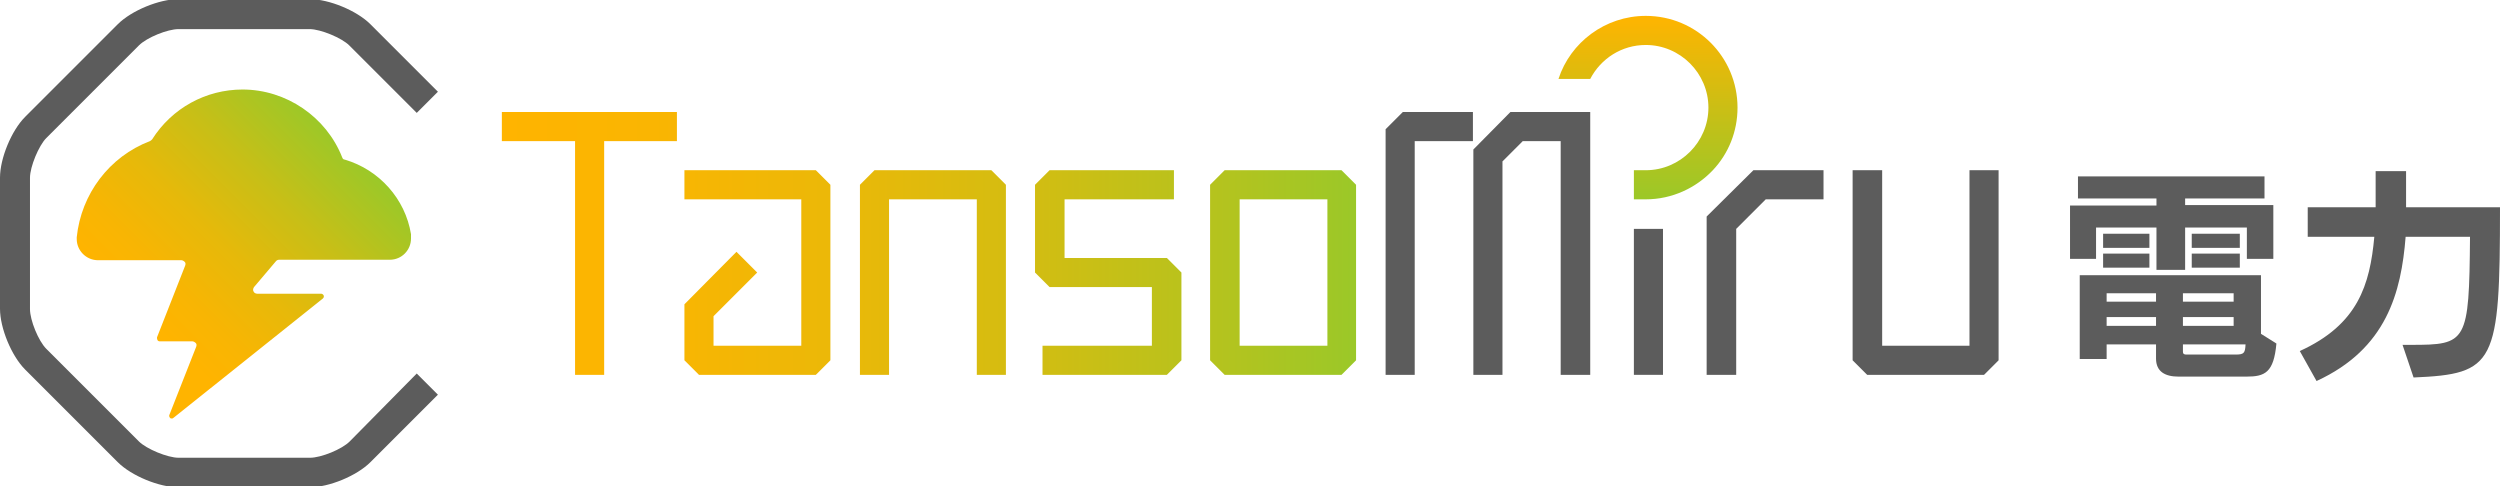
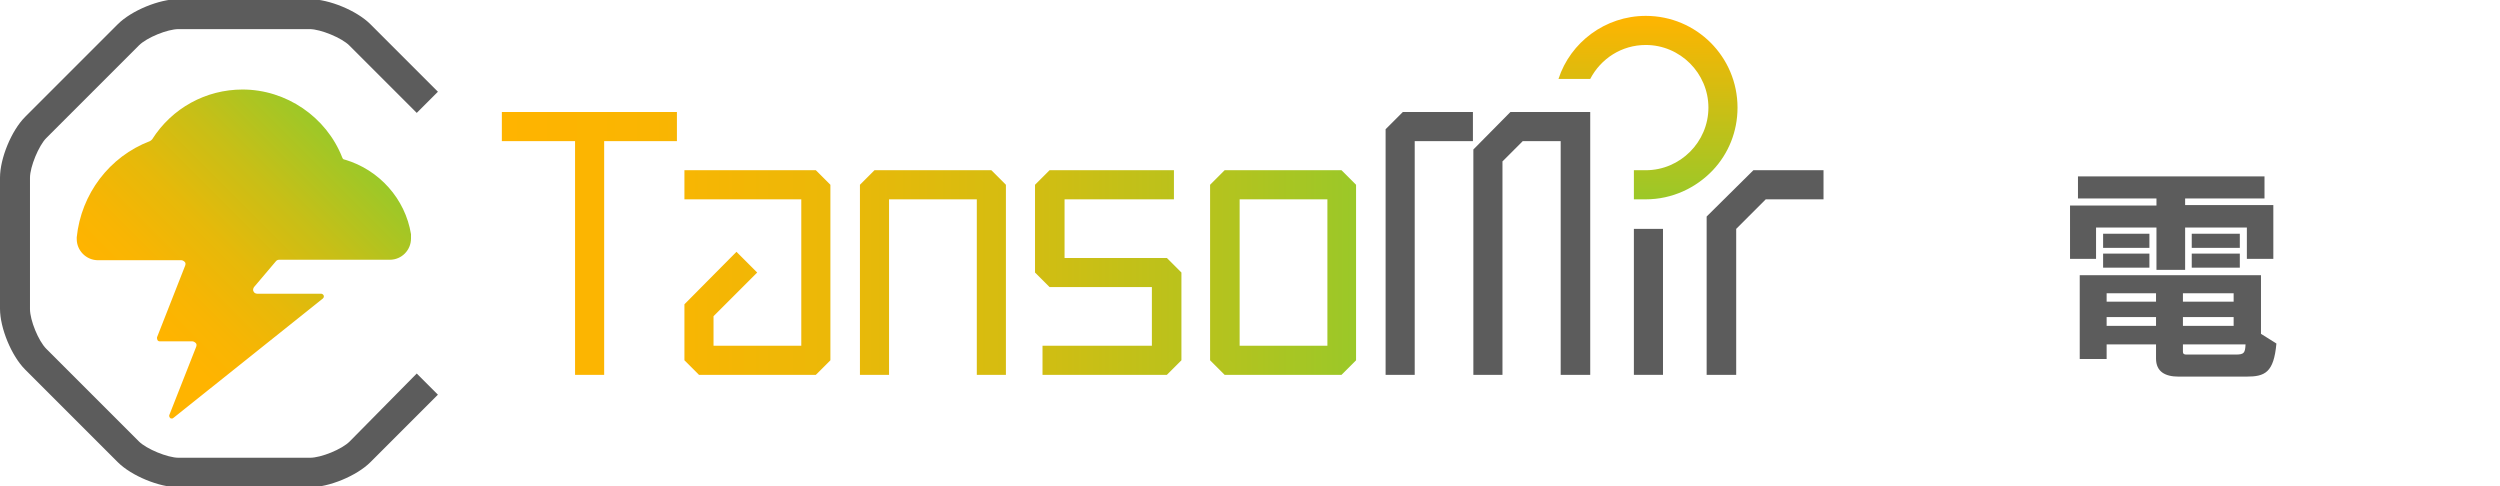
<svg xmlns="http://www.w3.org/2000/svg" version="1.1" id="レイヤー_1" x="0px" y="0px" viewBox="0 0 566.9 110.3" style="enable-background:new 0 0 566.9 110.3;" xml:space="preserve">
  <style type="text/css">
	.st0{fill:#5C5C5C;}
	.st1{fill:url(#SVGID_1_);}
	.st2{fill:url(#SVGID_2_);}
	.st3{fill:url(#SVGID_3_);}
</style>
  <g>
    <g>
      <g>
        <polygon class="st0" points="387,85 393.7,85 393.7,51.9 400.4,45.2 413.5,45.2 413.5,38.6 397.6,38.6 387,49.1    " />
      </g>
      <rect x="370.5" y="51.9" class="st0" width="6.6" height="33.1" />
      <linearGradient id="SVGID_1_" gradientUnits="userSpaceOnUse" x1="373.692" y1="45.232" x2="373.692" y2="3.595">
        <stop offset="0" style="stop-color:#9BC828" />
        <stop offset="0.425" style="stop-color:#C3C018" />
        <stop offset="1" style="stop-color:#FFB400" />
      </linearGradient>
      <path class="st1" d="M373.2,3.6c-9.2,0-17.1,6-19.8,14.3h7.2c2.4-4.6,7.1-7.7,12.6-7.7c7.8,0,14.2,6.4,14.2,14.2    c0,7.8-6.4,14.2-14.2,14.2h-2.7v6.6h2.7c6,0,11.4-2.6,15.2-6.6c3.5-3.7,5.6-8.7,5.6-14.2C394,12.9,384.7,3.6,373.2,3.6z" />
      <polygon class="st0" points="318.1,25.4 314.2,29.3 314.2,29.3 314.2,85 320.8,85 320.8,32 320.8,32 320.8,32 334,32 334,25.4     318.1,25.4   " />
      <polygon class="st0" points="334.1,85 340.7,85 340.7,36.6 345.3,32 353.9,32 353.9,85 360.6,85 360.6,25.4 342.5,25.4     334.1,33.9   " />
      <g>
-         <polygon class="st0" points="449.9,85 453.2,81.7 453.2,38.6 446.6,38.6 446.6,78.4 426.8,78.4 426.8,38.6 420.1,38.6      420.1,81.7 423.4,85    " />
-       </g>
+         </g>
      <linearGradient id="SVGID_2_" gradientUnits="userSpaceOnUse" x1="113.856" y1="55.187" x2="307.558" y2="55.187">
        <stop offset="0" style="stop-color:#FFB400" />
        <stop offset="0.176" style="stop-color:#FAB502" />
        <stop offset="0.39" style="stop-color:#EBB808" />
        <stop offset="0.623" style="stop-color:#D2BD12" />
        <stop offset="0.869" style="stop-color:#B0C420" />
        <stop offset="1" style="stop-color:#9BC828" />
      </linearGradient>
      <path class="st2" d="M153.6,32H137v53h-6.6V32h-16.6v-6.6h39.7V32z M198.3,38.6l-3.3,3.3V85h6.6V45.2h19.9V85h6.6V41.9l-3.3-3.3    H198.3z M274.4,41.9l3.3-3.3h26.5l3.3,3.3v39.8l-3.3,3.3h-26.5l-3.3-3.3V41.9z M281.1,78.4h19.9V45.2h-19.9V78.4z M185,85l3.3-3.3    V41.9l-3.3-3.3h-29.8v6.6h26.5v33.2h-19.9v-6.7l9.9-9.9l-4.7-4.7L155.2,69v12.7l3.3,3.3H185z M234.7,61.8l3.3,3.3h23.2v13.3h-24.8    V85h28.2l0.4-0.4l2.9-2.9V61.8l-3.3-3.3h-23.2V45.2h24.8v-6.6H238l-3.3,3.3V61.8z" />
    </g>
    <g>
      <path class="st0" d="M509.5,58.7v-7.1h-14v9.6H489v-9.6h-13.7v7.1h-5.9V46.6H489V45h-17.8v-5h42.3v5h-18v1.5h20v12.2H509.5z     M509.4,85.4H494c-3,0-5.1-1.1-5.1-4.1v-3.2h-11.2v3.3h-6.1v-19h41.1v13.3l3.5,2.2C515.6,84.5,513.6,85.4,509.4,85.4z M476.9,56.2    V53h10.5v3.2H476.9z M476.9,60.7v-3.2h10.5v3.2H476.9z M488.9,66.5h-11.2v1.9h11.2V66.5z M488.9,71.9h-11.2v2h11.2V71.9z     M506.5,66.5H495v1.9h11.5V66.5z M506.5,71.9H495v2h11.5V71.9z M495,78.1v1.6c0,0.7,0.4,0.7,1,0.7H507c1.9,0,2.1-0.4,2.2-2.3H495z     M497,56.2V53h10.9v3.2H497z M497,60.7v-3.2h10.9v3.2H497z" />
-       <path class="st0" d="M547.3,85.6l-2.5-7.4c0.6,0,1.3,0,1.9,0c12.7,0,13.2-0.5,13.4-24.5h-14.6c-1,12.6-4.3,25.4-20.2,32.7    l-3.8-6.8c13.2-6,15.9-15,16.9-25.9h-15.1v-6.7h15.4c0-1.5,0-8.2,0-8.2h6.9c0,0,0,6.7,0,8.2h21.3    C566.9,82.6,565.8,84.8,547.3,85.6z" />
    </g>
    <g>
      <linearGradient id="SVGID_3_" gradientUnits="userSpaceOnUse" x1="24.933" y1="81.172" x2="75.809" y2="30.296">
        <stop offset="0.168" style="stop-color:#FFB400" />
        <stop offset="0.306" style="stop-color:#F8B503" />
        <stop offset="0.503" style="stop-color:#E6B90A" />
        <stop offset="0.736" style="stop-color:#C7BF17" />
        <stop offset="0.993" style="stop-color:#9CC828" />
        <stop offset="1" style="stop-color:#9BC828" />
      </linearGradient>
      <path class="st3" d="M39,94.9c-0.1,0-0.3,0-0.4-0.1c-0.2-0.2-0.3-0.5-0.2-0.7l6.1-15.5c0.1-0.3,0.1-0.6-0.1-0.8    c-0.2-0.2-0.5-0.4-0.8-0.4h-7.4c-0.2,0-0.4-0.1-0.5-0.3c-0.1-0.2-0.1-0.4-0.1-0.6L42,60.2c0.1-0.3,0.1-0.6-0.1-0.8    c-0.2-0.2-0.5-0.4-0.8-0.4h-19c0,0,0,0-0.1,0c-2.5-0.1-4.6-2.2-4.6-4.8c0-0.1,0-0.1,0-0.2c0-0.1,0-0.1,0-0.2    C18.4,44,24.8,35.5,34,32c0.2-0.1,0.3-0.2,0.5-0.4c4.5-7.1,12.2-11.3,20.5-11.3c9.9,0,19,6.2,22.6,15.4c0.1,0.3,0.3,0.5,0.6,0.5    c7.8,2.3,13.7,8.9,15,16.9c0,0.1,0,0.2,0,0.3c0,0,0,0.2,0,0.3c0,0.1,0,0.1,0,0.2c0,0.1,0,0.1,0,0.2c0,2.6-2.1,4.8-4.8,4.8H63.3    c-0.3,0-0.5,0.1-0.7,0.3l-5,5.9c-0.2,0.3-0.3,0.7-0.1,1c0.1,0.3,0.5,0.5,0.8,0.5h14.5c0.3,0,0.5,0.2,0.6,0.4    c0.1,0.3,0,0.5-0.2,0.7l-33.8,27C39.2,94.9,39.1,94.9,39,94.9z" />
      <path class="st0" d="M79.3,100.1c-1.8,1.8-6.5,3.7-9,3.7H40.5c-2.5,0-7.3-2-9-3.7l-21-21c-1.8-1.8-3.7-6.5-3.7-9V40.3    c0-2.5,2-7.3,3.7-9l21-21c1.8-1.8,6.5-3.7,9-3.7h29.7c2.5,0,7.3,2,9,3.7l15.3,15.3l4.8-4.8L84,5.5c-3.1-3.1-9.4-5.7-13.8-5.7H40.5    c-4.4,0-10.7,2.6-13.8,5.7l-21,21C2.6,29.6,0,35.9,0,40.3V70c0,4.4,2.6,10.7,5.7,13.8l21,21c3.1,3.1,9.4,5.7,13.8,5.7h29.7    c4.4,0,10.7-2.6,13.8-5.7l15.3-15.3l-4.8-4.8L79.3,100.1z" />
    </g>
  </g>
</svg>